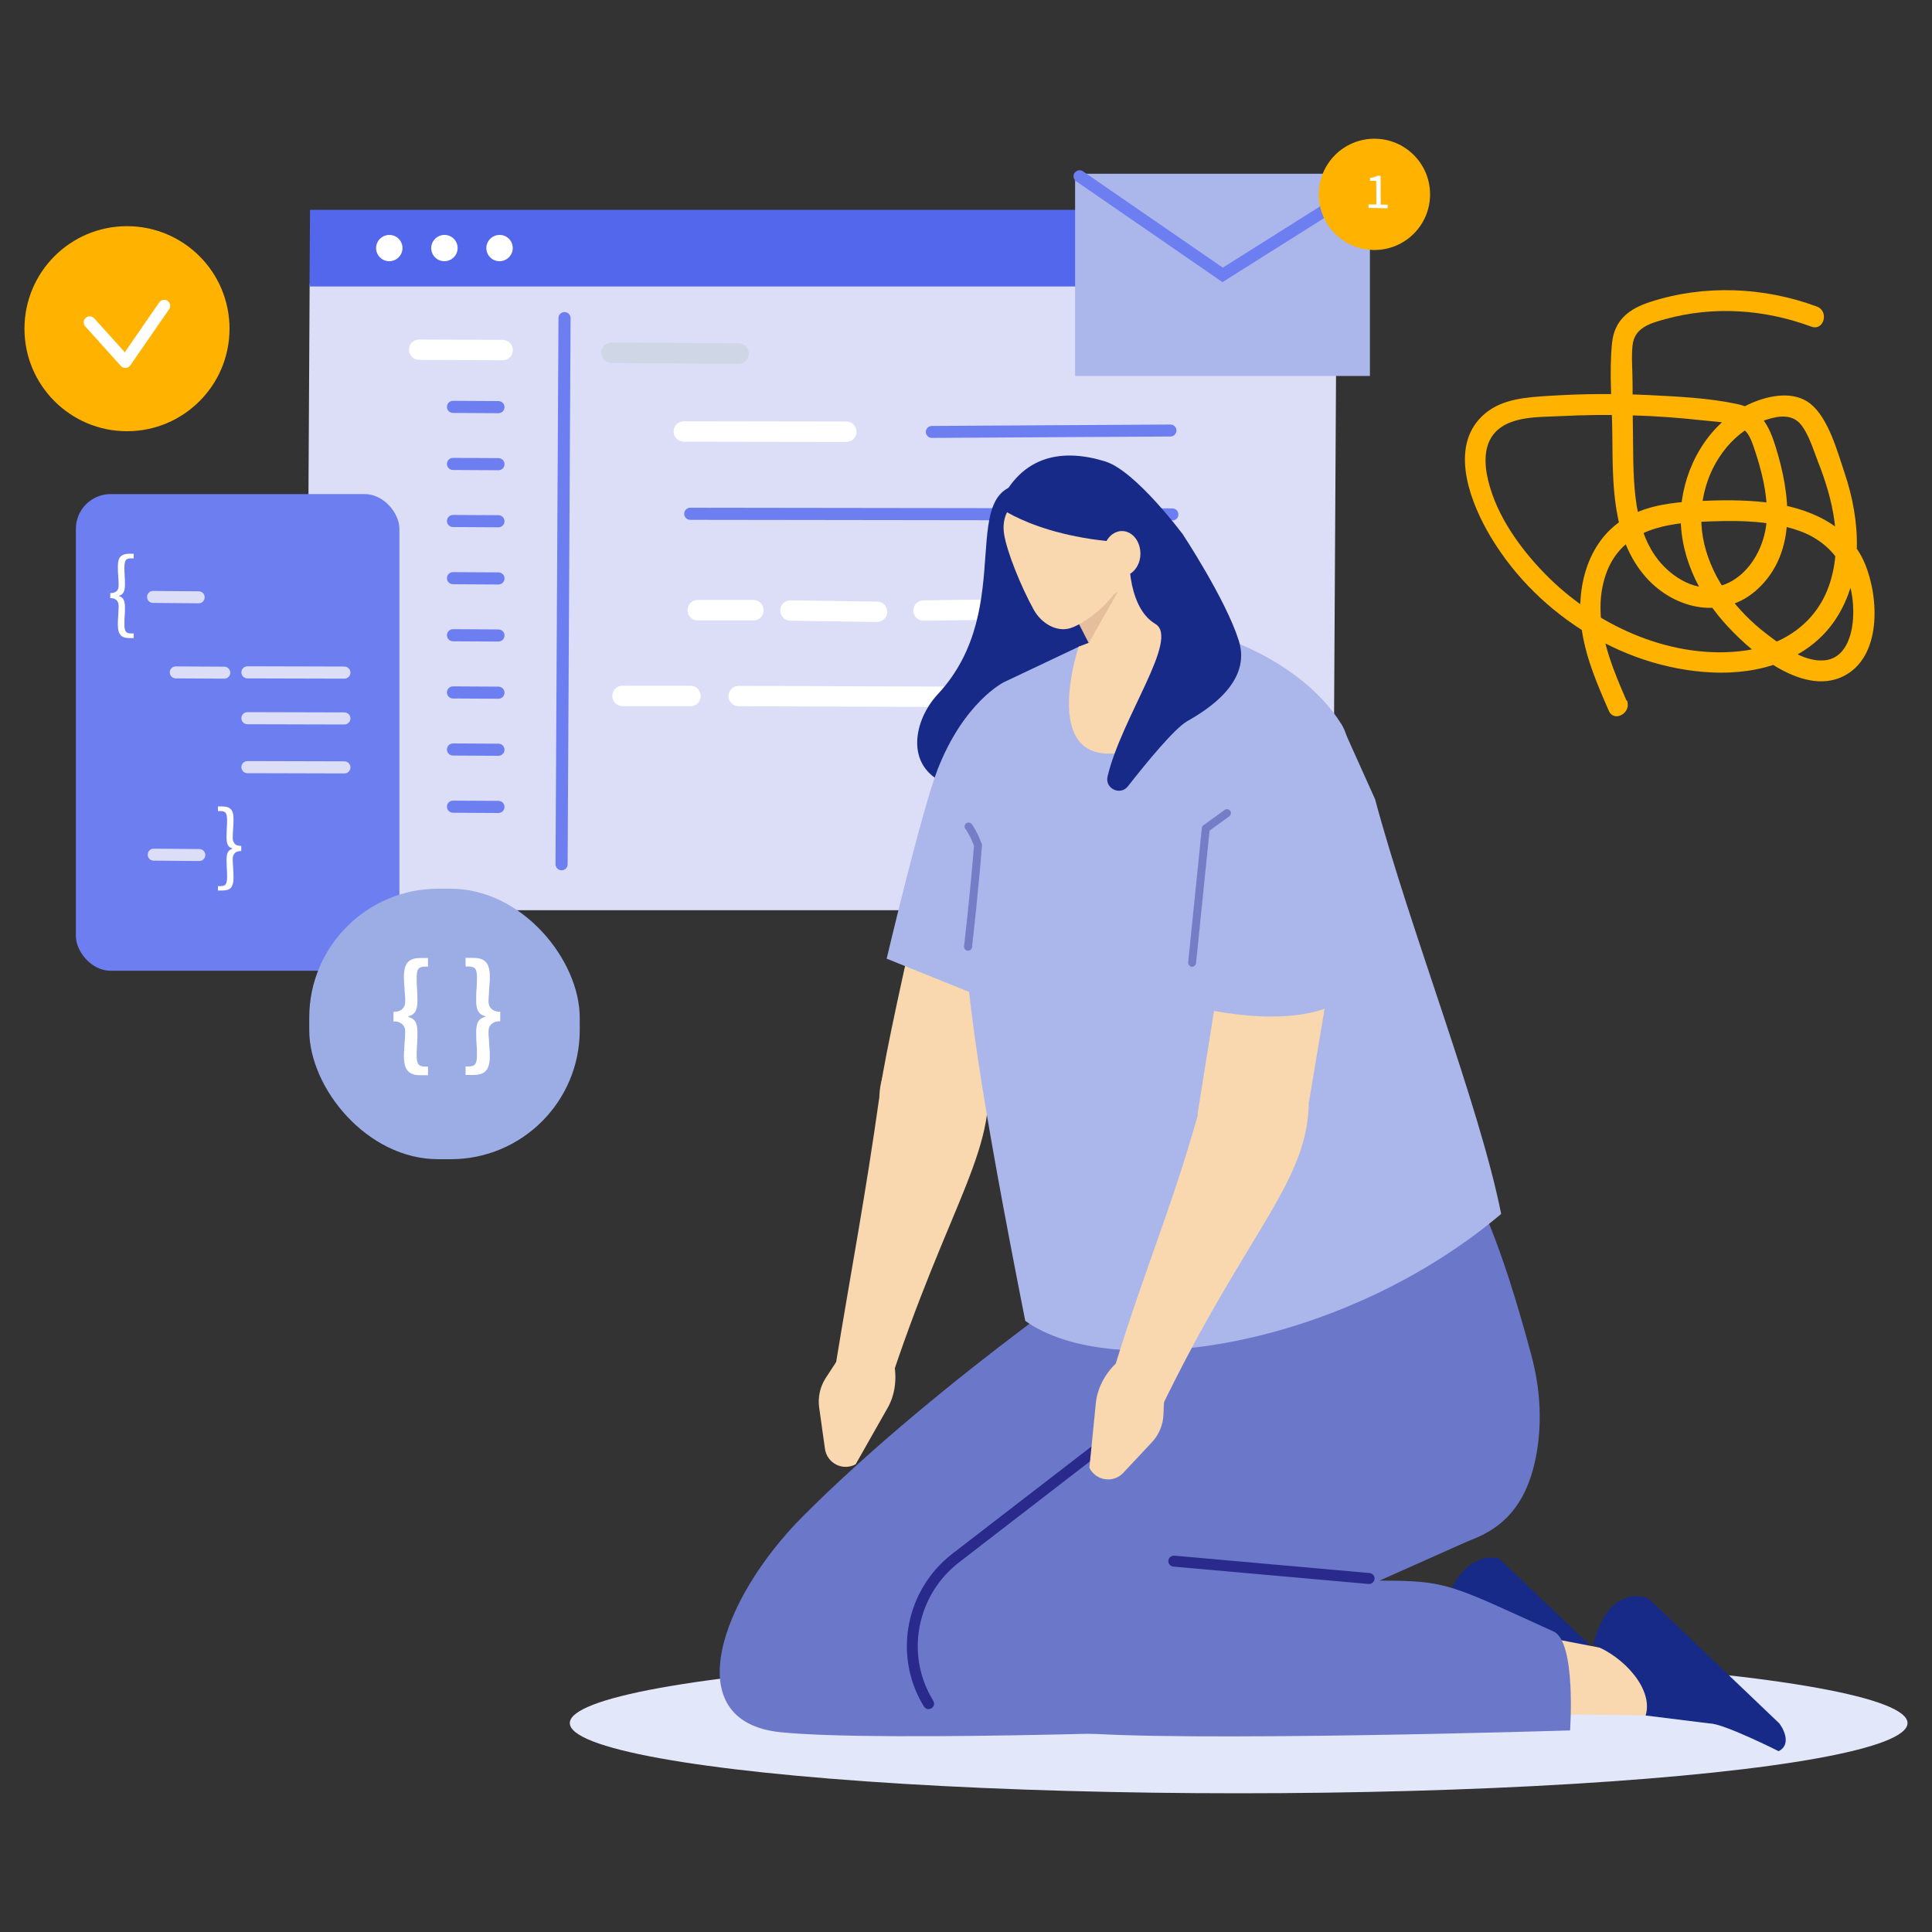
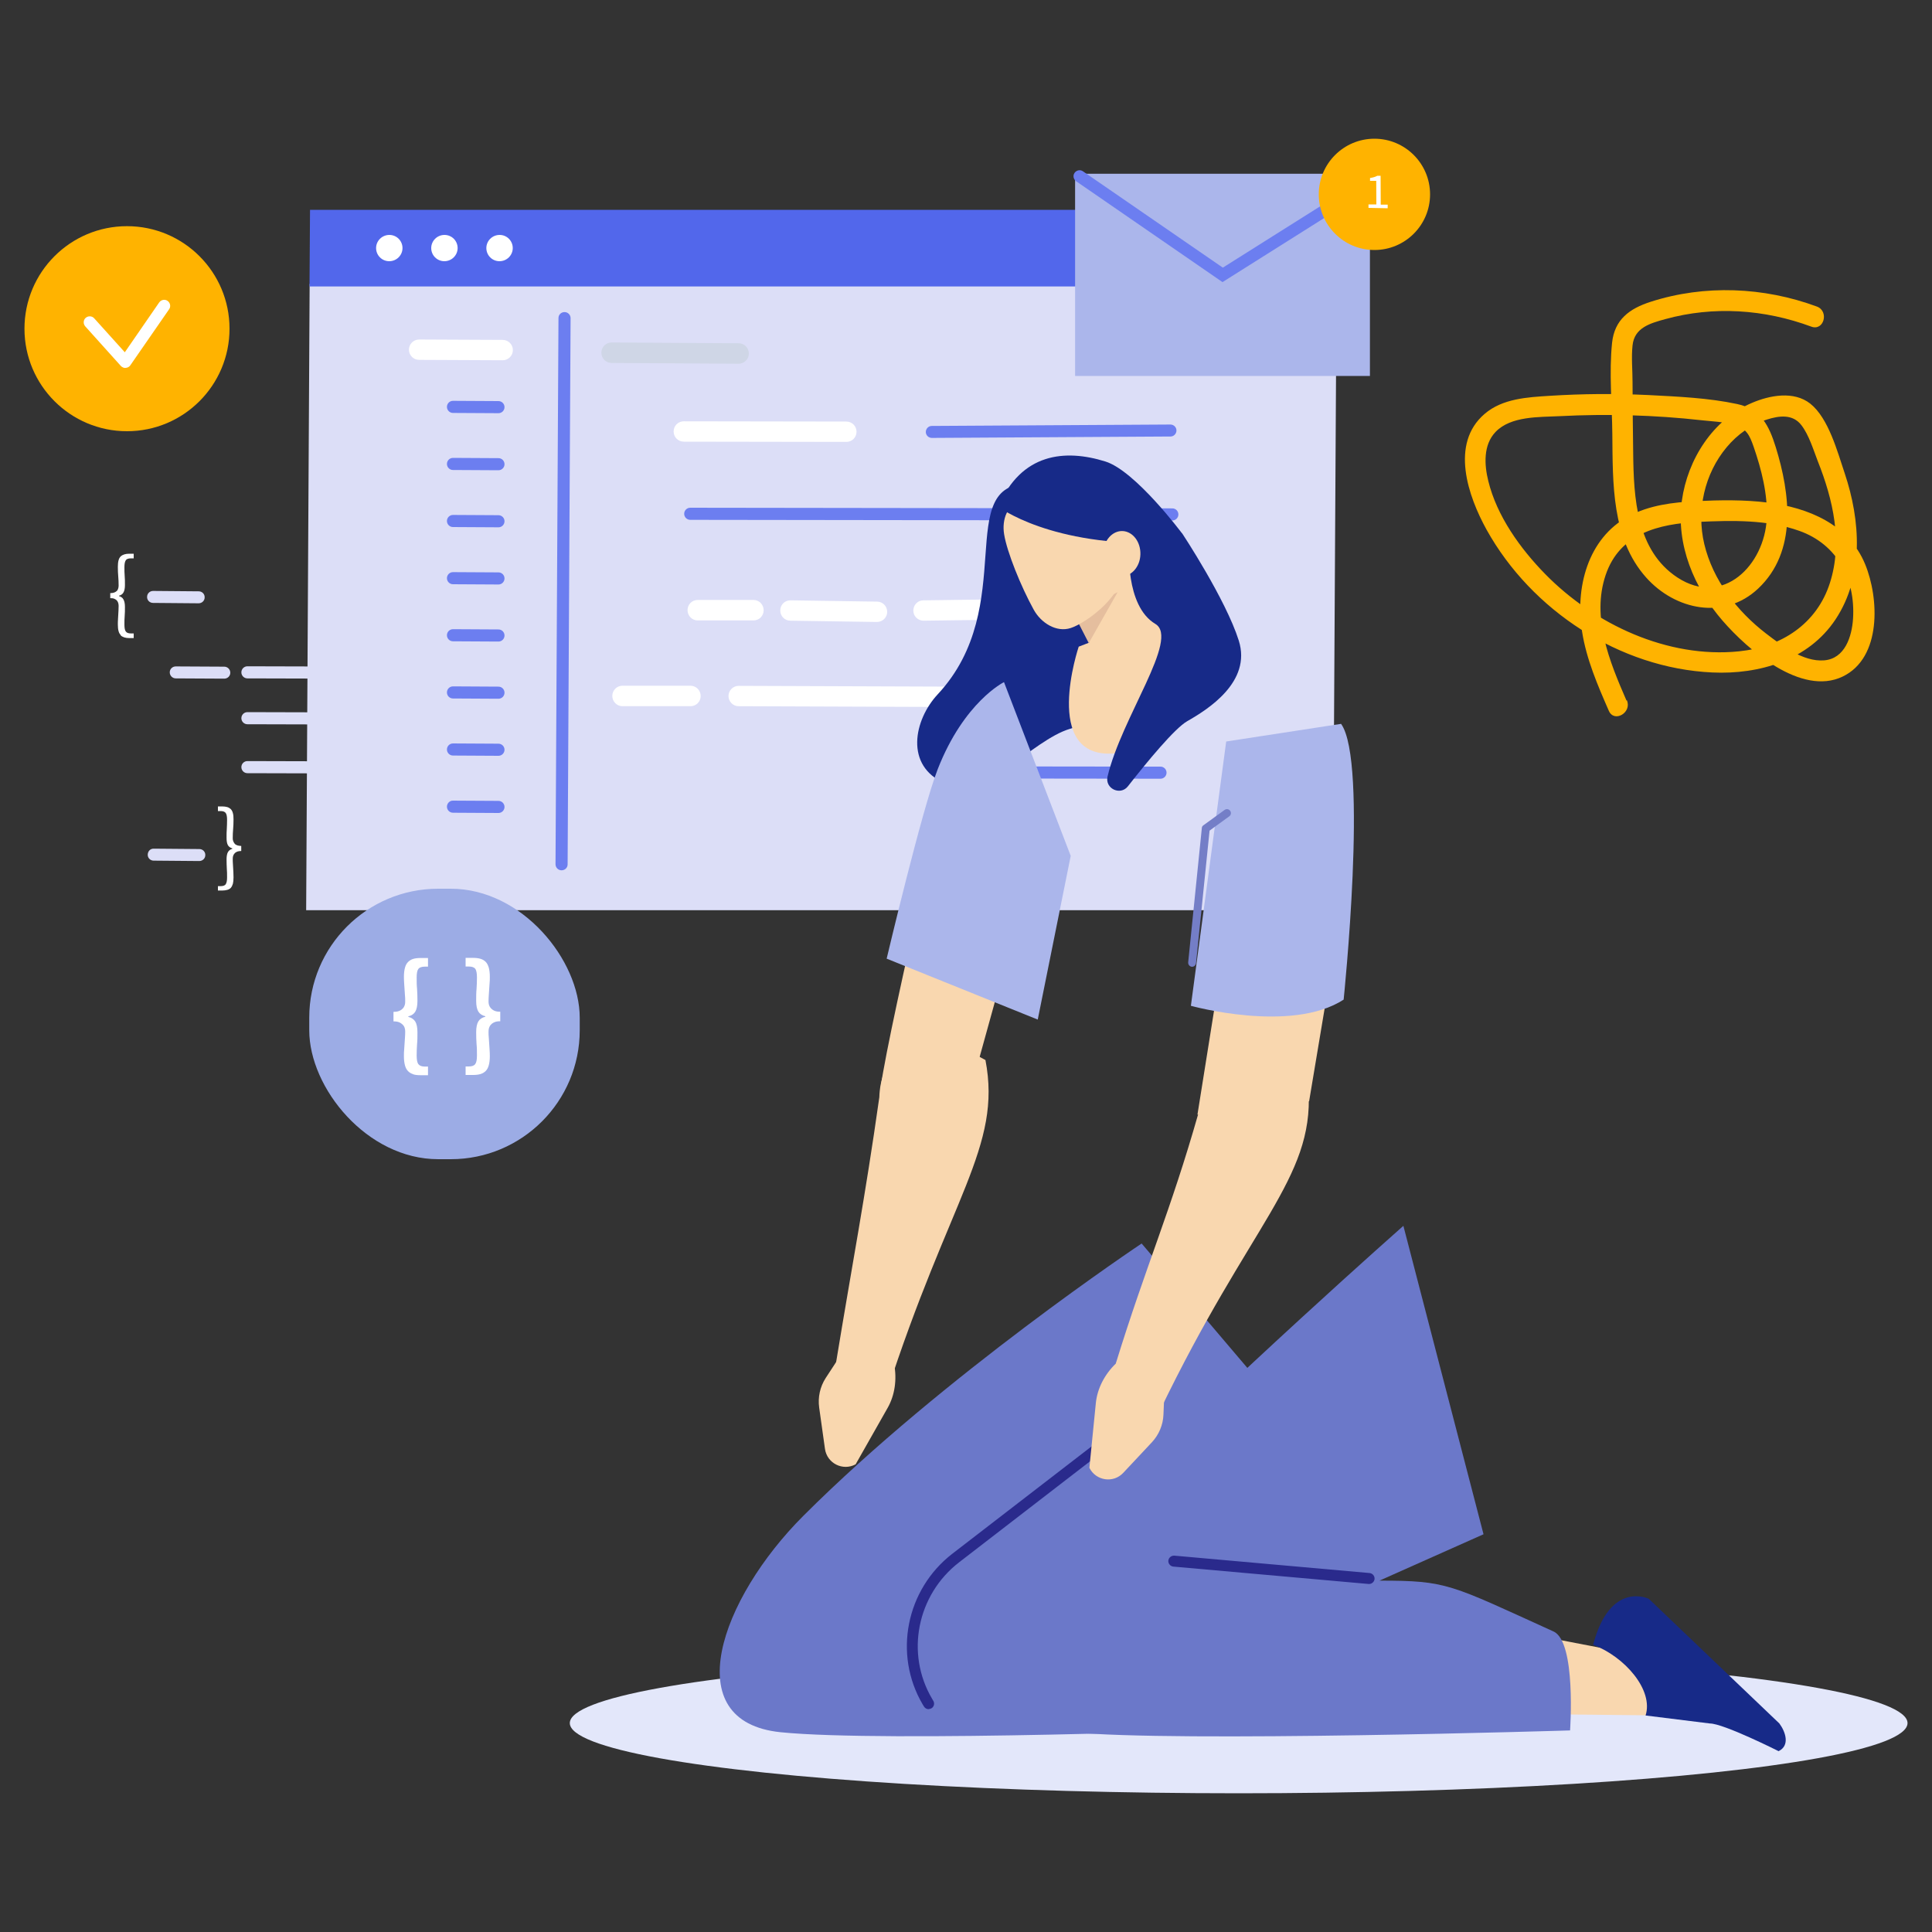
<svg xmlns="http://www.w3.org/2000/svg" id="b" viewBox="0 0 150 150">
  <rect x="0" y="0" width="150" height="150" fill="#333333" stroke="none" />
  <g id="c">
    <rect width="150" height="150" fill="none" />
    <path d="M126.28,54.39c-1.31-3.01-2.73-6.44-1.62-9.74,1.09-3.24,4.12-3.98,7.2-4.13,2.6-.12,5.37-.19,7.85.7,2.94,1.05,4.35,3.75,4.16,6.81-.09,1.38-.62,3.11-2.25,3.24s-3.31-1.17-4.5-2.08c-2.26-1.74-4.13-4.14-4.8-6.95-.62-2.61.01-5.45,1.74-7.52.83-.99,1.9-1.76,3.13-2.15.92-.29,1.99-.45,2.67.44.59.77.93,1.91,1.27,2.79,1.19,2.99,1.95,6.29.95,9.44-1.02,3.22-3.81,5-7.07,5.33-5.53.56-11.22-2.1-15.04-6-1.93-1.97-3.76-4.51-4.42-7.23-.31-1.25-.4-2.79.56-3.8,1.19-1.25,3.4-1.15,4.99-1.23,3.68-.19,7.37-.09,11.03.32.83.09,1.72.12,2.52.35.96.28,1.2.85,1.5,1.7.61,1.77,1.11,3.71,1.02,5.59-.17,3.58-3.38,6.89-6.93,4.57-3.2-2.1-3.4-6.21-3.44-9.66-.03-1.84-.04-3.68-.05-5.53,0-.93-.1-1.9,0-2.83.14-1.38,1.37-1.72,2.53-2.04,3.76-1.04,7.71-.77,11.35.58.98.36,1.4-1.2.43-1.56-4.11-1.52-8.71-1.72-12.9-.37-1.65.53-2.81,1.38-3,3.19-.24,2.31,0,4.76.02,7.08.04,3.79-.07,8.11,2.62,11.13,2.26,2.54,6.07,3.34,8.7.87,3.06-2.88,2.49-7.36,1.37-10.98-.52-1.67-1.15-2.96-2.99-3.35-2.24-.48-4.64-.58-6.93-.7-2.54-.12-5.09-.1-7.62.06-1.74.11-3.67.21-5.06,1.4-2.71,2.31-1.29,6.4.15,9,3.48,6.26,10.32,10.75,17.52,11.08,3.64.17,7.47-.95,9.57-4.12,2.23-3.36,1.94-7.69.71-11.35-.56-1.66-1.25-4.27-2.67-5.4-1.28-1.01-3.15-.65-4.53-.06-3.04,1.29-5,4.4-5.44,7.59-.47,3.42.95,6.77,3.16,9.32,1.95,2.25,6.11,5.88,9.32,4.34,3.05-1.46,2.83-6.1,1.75-8.72-1.28-3.11-4.43-4.4-7.56-4.79-1.85-.23-3.72-.2-5.58-.11-1.79.09-3.62.31-5.22,1.17-3.2,1.72-4.16,5.59-3.62,8.95.34,2.16,1.21,4.17,2.08,6.16.42.95,1.81.13,1.4-.82h0Z" fill="#ffb300" />
    <polygon points="103.49 70.67 23.77 70.67 24.04 22.04 103.77 22.04 103.49 70.67" fill="#dcdef7" />
    <polygon points="103.75 22.24 24.03 22.24 24.07 16.29 103.79 16.29 103.75 22.24" fill="#5267eb" />
    <path d="M31.25,19.26c0,.56-.46,1.02-1.03,1.02s-1.02-.46-1.02-1.02c0-.56.46-1.02,1.03-1.02s1.02.46,1.02,1.02Z" fill="#fff" />
    <path d="M35.53,19.26c0,.56-.46,1.02-1.03,1.02s-1.02-.46-1.02-1.02c0-.56.46-1.02,1.03-1.02s1.02.46,1.02,1.02Z" fill="#fff" />
    <path d="M39.81,19.26c0,.56-.46,1.02-1.03,1.02s-1.02-.46-1.02-1.02c0-.56.46-1.02,1.03-1.02s1.02.46,1.02,1.02Z" fill="#fff" />
    <path d="M43.6,67.57h0c-.26,0-.47-.21-.47-.47l.23-42.41c0-.26.21-.46.47-.46h0c.26,0,.47.21.47.47l-.23,42.41c0,.26-.21.46-.47.46Z" fill="#6c7ef0" />
    <path d="M39.03,27.97h0l-6.49-.03c-.44,0-.79-.36-.79-.79,0-.44.36-.79.79-.79h0l6.49.03c.44,0,.79.36.79.79,0,.44-.36.79-.79.79Z" fill="#fff" />
    <path d="M38.7,32.08h0l-3.53-.02c-.26,0-.47-.21-.47-.47,0-.26.21-.47.47-.47h0l3.53.02c.26,0,.47.21.47.47,0,.26-.21.47-.47.47Z" fill="#6c7ef0" />
    <path d="M38.7,36.51h0l-3.53-.02c-.26,0-.47-.21-.47-.47,0-.26.21-.47.47-.47h0l3.53.02c.26,0,.47.21.47.47,0,.26-.21.47-.47.47Z" fill="#6c7ef0" />
    <path d="M38.7,40.94h0l-3.53-.02c-.26,0-.47-.21-.47-.47,0-.26.21-.47.47-.47h0l3.53.02c.26,0,.47.21.47.47,0,.26-.21.47-.47.47Z" fill="#6c7ef0" />
    <path d="M38.7,45.38h0l-3.53-.02c-.26,0-.47-.21-.47-.47,0-.26.21-.47.47-.47h0l3.53.02c.26,0,.47.21.47.47,0,.26-.21.47-.47.47Z" fill="#6c7ef0" />
    <path d="M38.7,49.81h0l-3.53-.02c-.26,0-.47-.21-.47-.47,0-.26.21-.47.47-.47h0l3.53.02c.26,0,.47.21.47.47,0,.26-.21.47-.47.47Z" fill="#6c7ef0" />
    <path d="M38.7,54.25h0l-3.53-.02c-.26,0-.47-.21-.47-.47,0-.26.21-.47.47-.47h0l3.53.02c.26,0,.47.21.47.47,0,.26-.21.47-.47.47Z" fill="#6c7ef0" />
    <path d="M38.7,58.68h0l-3.53-.02c-.26,0-.47-.21-.47-.47,0-.26.21-.47.47-.47h0l3.53.02c.26,0,.47.21.47.47,0,.26-.21.47-.47.47Z" fill="#6c7ef0" />
    <path d="M38.7,63.12h0l-3.53-.02c-.26,0-.47-.21-.47-.47s.22-.48.47-.47l3.53.02c.26,0,.47.21.47.47,0,.26-.21.47-.47.47Z" fill="#6c7ef0" />
    <path d="M57.35,28.24h0l-9.87-.06c-.44,0-.79-.36-.79-.8,0-.44.36-.79.79-.79h0l9.87.06c.44,0,.79.36.79.8,0,.44-.36.79-.79.79Z" fill="#cfd6e6" />
    <path d="M90.25,54.95h0l-32.9-.12c-.44,0-.79-.36-.79-.79,0-.44.36-.79.79-.79h0l32.9.12c.44,0,.79.36.79.79,0,.44-.36.79-.79.79Z" fill="#fff" />
    <path d="M53.61,54.83h-5.28c-.44,0-.79-.36-.79-.8,0-.44.35-.79.79-.79h5.28c.44,0,.79.36.79.8,0,.44-.35.79-.79.79Z" fill="#fff" />
    <path d="M90.1,60.46h0l-16.31-.02c-.26,0-.47-.21-.47-.47s.21-.47.47-.47h0l16.31.02c.26,0,.47.21.47.47s-.21.47-.47.47Z" fill="#6c7ef0" />
    <path d="M72.35,34c-.26,0-.47-.21-.47-.46,0-.26.21-.47.46-.47l18.53-.11h0c.26,0,.47.21.47.46,0,.26-.21.47-.46.47l-18.53.11h0Z" fill="#6c7ef0" />
    <path d="M65.71,34.31h0l-12.62-.02c-.44,0-.79-.35-.79-.79,0-.44.35-.79.79-.79h0l12.62.02c.44,0,.79.35.79.79,0,.44-.35.79-.79.79Z" fill="#fff" />
    <path d="M91.02,40.41h0l-37.43-.05c-.26,0-.47-.21-.47-.47s.21-.47.47-.47h0l37.43.05c.26,0,.47.21.47.47s-.21.47-.47.47Z" fill="#6c7ef0" />
    <path d="M71.7,48.19c-.43,0-.79-.35-.79-.78,0-.44.34-.8.78-.8l18.82-.25c.43-.02.8.34.8.78,0,.44-.34.8-.78.8l-18.82.25h-.01Z" fill="#fff" />
    <path d="M68.09,48.29h-.01l-6.72-.1c-.44,0-.79-.37-.78-.8,0-.44.36-.79.8-.78l6.72.1c.44,0,.79.37.78.8,0,.43-.36.78-.79.78Z" fill="#fff" />
    <path d="M58.5,48.17h-4.33c-.44,0-.79-.36-.79-.8,0-.44.35-.79.79-.79h4.33c.44,0,.79.36.79.8,0,.44-.35.79-.79.79Z" fill="#fff" />
-     <rect x="5.89" y="38.36" width="25.12" height="37.01" rx="2.7" ry="2.7" fill="#6c7ef0" />
    <path d="M15.42,46.84h0l-3.54-.03c-.26,0-.47-.21-.46-.47,0-.26.21-.46.47-.46h0l3.54.03c.26,0,.47.21.46.47,0,.26-.21.46-.47.46Z" fill="#dcdef7" />
    <path d="M15.47,66.85h0l-3.54-.03c-.26,0-.47-.21-.46-.47s.2-.47.47-.46l3.54.03c.26,0,.47.21.46.47,0,.26-.21.46-.47.46Z" fill="#dcdef7" />
    <path d="M26.74,52.69h0l-7.53-.02c-.26,0-.47-.21-.47-.47,0-.26.21-.47.47-.47h0l7.53.02c.26,0,.47.21.47.47,0,.26-.21.47-.47.47Z" fill="#dcdef7" />
    <path d="M17.41,52.69h0l-3.76-.02c-.26,0-.47-.21-.47-.47,0-.26.21-.46.47-.46h0l3.76.02c.26,0,.47.21.47.47,0,.26-.21.46-.47.46Z" fill="#dcdef7" />
    <path d="M26.74,56.25h0l-7.53-.02c-.26,0-.47-.21-.47-.47,0-.26.21-.47.47-.47h0l7.53.02c.26,0,.47.21.47.47,0,.26-.21.47-.47.47Z" fill="#dcdef7" />
    <path d="M26.74,60.05h0l-7.53-.02c-.26,0-.47-.21-.47-.47,0-.26.21-.47.47-.47h0l7.53.02c.26,0,.47.21.47.47,0,.26-.21.47-.47.47Z" fill="#dcdef7" />
    <path d="M9.37,49.3c-.15-.14-.22-.41-.22-.8,0-.14,0-.27.01-.39,0-.12.02-.24.02-.36,0-.12.02-.23.02-.35,0-.12.01-.24.01-.36,0-.08-.01-.15-.03-.22-.02-.07-.05-.13-.1-.19-.05-.06-.12-.1-.2-.14-.09-.04-.19-.05-.32-.05v-.39c.13,0,.23-.02.32-.05.09-.04.15-.08.2-.13.05-.05.08-.12.1-.19.02-.07.03-.14.03-.21,0-.26-.01-.5-.03-.72-.02-.22-.03-.47-.03-.75,0-.39.07-.66.22-.8.15-.14.37-.21.67-.21h.34v.36h-.21c-.21,0-.35.05-.41.16-.07.11-.1.28-.1.53,0,.23,0,.46.02.67.02.21.02.45.02.71s-.04.44-.11.57c-.07.13-.19.22-.35.26v.03c.16.05.28.13.35.27.07.13.11.32.11.56,0,.26,0,.49-.02.71-.02.21-.02.44-.02.67,0,.25.03.43.1.53.07.11.21.16.41.16h.21v.36h-.34c-.3,0-.52-.07-.67-.21Z" fill="#fff" />
    <path d="M16.92,68.8h.2c.21,0,.35-.05.41-.16.07-.11.1-.28.1-.53,0-.23,0-.46-.02-.67-.01-.21-.02-.45-.02-.71,0-.24.03-.43.1-.56.07-.13.18-.22.35-.27v-.03c-.16-.05-.28-.13-.35-.26-.07-.13-.1-.32-.1-.57s0-.49.02-.71c.01-.21.02-.44.02-.67,0-.25-.03-.43-.1-.53-.07-.11-.21-.16-.41-.16h-.2v-.36h.33c.15,0,.28.02.39.05.11.03.2.09.28.16.07.08.13.18.16.31.04.13.05.29.05.49,0,.28-.01.53-.03.75-.02.22-.03.46-.03.72,0,.15.05.28.14.4.09.12.26.18.52.19v.39c-.13,0-.23.02-.32.05-.08.04-.15.08-.2.14-.05.06-.09.12-.11.19-.02.07-.03.14-.03.22,0,.13,0,.25.01.36,0,.12.02.23.02.35,0,.12.02.24.02.36,0,.12.01.25.01.39,0,.2-.02.36-.05.49-.04.13-.09.23-.16.31-.07.08-.17.13-.28.16-.11.03-.24.05-.39.05h-.33v-.36Z" fill="#fff" />
    <circle cx="9.86" cy="25.52" r="7.96" fill="#ffb300" />
    <path d="M9.74,28.57c-.13,0-.26-.06-.35-.15l-2.77-3.08c-.17-.19-.16-.49.03-.66.19-.17.49-.16.66.03l2.38,2.64,2.67-3.87c.15-.21.44-.27.65-.12s.27.44.12.65l-3.01,4.35c-.08.12-.21.19-.35.2-.01,0-.02,0-.03,0Z" fill="#fff" />
    <rect x="24.01" y="69" width="21" height="21" rx="10.01" ry="10.01" fill="#9cace5" />
    <path d="M32.08,83.4c-.16-.05-.3-.13-.4-.24-.11-.11-.19-.26-.24-.45-.05-.19-.08-.42-.08-.7,0-.19,0-.36.02-.52.01-.16.02-.31.03-.46.01-.15.02-.3.03-.45.01-.15.02-.31.02-.48,0-.1-.01-.2-.04-.29-.03-.1-.08-.18-.15-.25-.07-.07-.16-.14-.28-.19-.12-.05-.26-.07-.44-.07v-.74c.18,0,.32-.02.44-.07.12-.05.21-.11.28-.19.07-.07.12-.16.15-.25.03-.09.04-.19.04-.29,0-.18,0-.34-.02-.49-.01-.15-.02-.3-.03-.45-.01-.15-.02-.3-.03-.46-.01-.16-.02-.33-.02-.52,0-.28.03-.52.08-.7.05-.19.13-.34.24-.45.11-.11.24-.19.4-.24.16-.05.36-.07.58-.07h.57v.67h-.24c-.25,0-.42.06-.51.18-.09.12-.13.34-.13.66s0,.6.03.88c.02.29.03.6.03.94,0,.38-.06.66-.17.84-.11.18-.29.3-.54.36v.04c.25.06.43.19.54.36.11.18.17.46.17.83,0,.34,0,.65-.03.94-.02.29-.03.58-.03.88s.04.54.13.66c.09.12.26.19.51.19h.24v.67h-.57c-.23,0-.42-.02-.58-.07Z" fill="#fff" />
    <path d="M36.15,82.8h.24c.25,0,.42-.06.51-.19.09-.12.13-.34.13-.66s0-.6-.03-.88c-.02-.29-.03-.6-.03-.94,0-.37.06-.65.17-.83.11-.18.29-.3.54-.36v-.04c-.25-.06-.43-.18-.54-.36-.11-.18-.17-.45-.17-.84,0-.34,0-.65.03-.94.02-.29.03-.58.03-.88s-.04-.54-.13-.66c-.09-.12-.26-.18-.51-.18h-.24v-.67h.57c.22,0,.41.02.58.07.17.05.3.13.41.24.11.11.18.26.24.45.05.19.08.42.08.7,0,.19,0,.36-.02.52-.01.16-.02.31-.03.46-.01.15-.02.3-.03.45-.01.15-.02.32-.02.49,0,.1.01.19.04.29.03.09.08.17.15.25.07.07.16.14.28.19.12.05.26.07.44.07v.74c-.18,0-.32.02-.44.07-.12.05-.21.11-.28.19-.07.07-.12.16-.15.25-.03.1-.04.19-.04.29,0,.17,0,.33.02.48.01.15.02.3.03.45.01.15.02.3.03.46.01.16.02.33.02.52,0,.28-.03.52-.08.7-.05.19-.13.34-.24.45-.11.11-.24.19-.41.24-.17.05-.36.07-.58.07h-.57v-.67Z" fill="#fff" />
    <rect x="83.47" y="13.49" width="22.89" height="15.7" fill="#abb6eb" />
    <path d="M94.91,21.9l-11.36-7.83c-.21-.15-.27-.44-.12-.65.15-.21.44-.27.65-.12l10.86,7.48,11.19-7.05c.22-.14.51-.07.65.15.14.22.07.51-.15.64l-11.71,7.38Z" fill="#6c7ef0" />
    <circle cx="106.71" cy="15.09" r="4.32" fill="#ffb300" />
    <path d="M106.26,15.87h.6s-.01-1.83-.01-1.83h-.48s0-.22,0-.22c.12-.02.23-.04.32-.07.09-.03.17-.06.24-.1h.26s.01,2.24.01,2.24h.54s0,.28,0,.28l-1.49-.03v-.27Z" fill="#fff" />
    <path d="M85.65,44.6c-.78-.89-1.22-2.02-1.24-3.2-.02-1.63-.77-3.77-4.47-3.84-6.02-.11-.75,9.49-7.13,16.34-1.86,1.99-2.59,5.57.56,6.92,3.15,1.35,6.68-3.34,9.72-4.24,3.04-.9,7.62-4.89,4.11-9.96-.61-.88-1.12-1.53-1.55-2.02Z" fill="#172a88" fill-rule="evenodd" />
    <path d="M68.27,85.19c-1.11,7.85-2.08,12.81-3.37,20.67l3.89,2.44c4.95-15.38,9.02-19.24,7.72-26-6.37-3.6-8.18.33-8.24,2.9Z" fill="#f9d7af" />
    <path d="M66.36,103.54l-2.26,3.46c-.43.67-.61,1.48-.5,2.28l.45,3.21c.16,1.12,1.38,1.74,2.38,1.2h0l2.49-4.39c.55-.97.73-2.19.5-3.4l-.38-2.03-2.67-.32Z" fill="#f9d7af" />
    <ellipse cx="96.17" cy="133.78" rx="51.93" ry="5.45" fill="#e3e7fa" />
-     <path d="M116.13,130.06l4.99.62c1.07,0,5.34,2.15,5.34,2.15h0c.9-.44.54-1.5.06-2.15l-10.14-9.68s-3-.91-4.32,4.13c2.46.93,4.71,2.96,4.07,4.94Z" fill="#172a88" fill-rule="evenodd" />
    <polygon points="107.38 124.68 128.9 128.83 131.99 133.22 101.49 132.9 107.38 124.68" fill="#f9d7af" fill-rule="evenodd" />
    <path d="M74.52,56.68s-5.39,22.37-6.16,27.82l1.78,3.78c1.84,1.05,4.18.08,4.74-1.96l4.21-15.21.89-2.94-5.47-11.49Z" fill="#f9d7af" fill-rule="evenodd" />
-     <path d="M111.22,89.27l-27.26,4.96c-4.3,2.11.18,27.69.18,27.69l18.15-1.05c7.48-.94,15.93,1.24,17.14-8.93.27-2.25.05-4.54-.54-6.73-4.79-17.93-7.67-15.95-7.67-15.95Z" fill="#6b78c9" fill-rule="evenodd" />
    <path d="M88.63,96.55s-15.34,10.22-26.26,21.14c-6.44,6.44-9.84,15.98-1.76,16.8,8.08.82,35.7-.24,35.7-.24l1.77-7.57-13.52-3.95,16.41-11.67-12.33-14.51Z" fill="#6b78c9" fill-rule="evenodd" />
    <path d="M108.95,95.18s-13.12,11.58-24.04,22.5c-6.44,6.44-9.84,15.98-1.76,16.8,8.08.82,38.75-.13,38.75-.13,0,0,.49-6.87-1.28-7.68-8.08-3.67-8.23-3.95-13.52-3.95l8.08-3.6-6.22-23.94Z" fill="#6b78c9" fill-rule="evenodd" />
-     <path d="M77.95,52.96l5.81-2.75,2.65-.84,7.61-.18s6.9,1.87,10.11,7.01l2.63,5.85c2.77,10.29,8.11,23.75,9.79,32.2-12.22,10.32-30.17,13.16-36.95,8.3-6.77-34.31-5.5-35.33-1.65-49.59Z" fill="#abb6eb" fill-rule="evenodd" />
    <path d="M83.21,46.22s1.39,3.78,2.54,6.91c.31.83,1.04,1.44,1.9,1.58.87.14,1.74-.2,2.29-.9.18-.23.35-.45.52-.66.75-.95.88-2.26.35-3.35-1.37-2.8-3.88-7.91-3.88-7.91l-3.72,4.33h0Z" fill="#f9d7af" fill-rule="evenodd" />
    <polygon points="83.35 47.63 84.53 49.93 86.77 45.98 83.35 47.63" fill="#e5be9e" fill-rule="evenodd" />
    <path d="M83.75,50.21s-2.93,8.7,2.72,8.29c5.65-.41,7.54-9.31,7.54-9.31l-4.34-1.25-5.93,2.27Z" fill="#f9d7af" />
    <path d="M85.87,38.98c-.36-1.12-1.56-1.75-2.67-1.4-1.19.38-2.69.85-3.88,1.23-1.11.35-1.55,1.51-1.36,2.67.22,1.37,1.29,4.03,2.3,5.86.57,1.03,1.76,1.78,2.87,1.42,1.19-.38,4.38-2.65,4.04-4.9-.26-1.72-.78-3.24-1.31-4.89h0Z" fill="#f9d7af" fill-rule="evenodd" />
    <path d="M91.78,41.42s-3.62-4.86-5.96-5.59c-3.14-.98-6.54-.66-8.31,3.51,0,0,4.03,3.13,12.97,2.81l1.3-.73Z" fill="#172a88" fill-rule="evenodd" />
    <path d="M68.84,74.43l11.73,4.73,2.56-12.71-5.18-13.49s-3.1,1.52-5.15,6.77c-1.22,3.11-3.96,14.7-3.96,14.7Z" fill="#abb6eb" fill-rule="evenodd" />
    <path d="M127.76,133.19l4.99.62c1.07,0,5.34,2.15,5.34,2.15h0c.9-.44.54-1.5.06-2.15l-10.14-9.68s-3-1.46-4.32,3.57c2.46.93,4.71,3.52,4.07,5.5Z" fill="#172a88" fill-rule="evenodd" />
    <path d="M72.1,132.7c-.14,0-.28-.07-.36-.2l-.11-.18c-2.28-3.88-1.29-8.91,2.31-11.69l13.14-10.13.85-3.06c.06-.23.3-.36.52-.3.23.06.36.3.3.52l-.89,3.2c-.02.09-.08.17-.15.22l-13.25,10.22c-3.26,2.52-4.17,7.07-2.1,10.58l.1.17c.12.2.06.46-.14.58-.07.04-.15.06-.22.06Z" fill="#2a2a8c" />
-     <path d="M75.16,73.81s-.02,0-.04,0c-.17-.02-.29-.17-.27-.34,0-.04.48-4.09.77-7.81-.33-.86-.66-1.31-.67-1.31-.1-.14-.07-.33.07-.43.14-.1.33-.07.43.07.02.02.4.54.77,1.52.02.04.02.09.02.13-.29,3.75-.77,7.86-.77,7.9-.02.16-.15.27-.31.27Z" fill="#747ec7" />
    <path d="M93.04,86.45c-2.17,7.63-4.06,11.8-6.41,19.41l3.42,3.67c7.01-14.56,11.91-17.95,11.55-24.83-5.82-4.43-8.15-.79-8.56,1.75Z" fill="#f9d7af" />
    <path d="M90.5,105.82l-.17,4.01c-.03.8-.35,1.56-.9,2.15l-2.22,2.37c-.77.83-2.13.62-2.63-.39h0l.5-5.02c.11-1.11.66-2.21,1.55-3.07l1.48-1.44,2.39,1.4Z" fill="#f9d7af" />
    <path d="M92.97,86.54l3.61-22.62c.31-4.29,7.68,6.48,7.31,8.13l-2.25,13.45-8.68,1.04Z" fill="#f9d7af" fill-rule="evenodd" />
    <path d="M95.2,57.58l-2.74,20.51s7.79,2.16,11.86-.48c0,0,1.92-18.5-.2-21.41l-8.92,1.37Z" fill="#abb6eb" fill-rule="evenodd" />
    <path d="M92.56,75.06s-.02,0-.03,0c-.17-.02-.29-.17-.28-.34l1.06-10.43c0-.09.05-.17.13-.22l1.64-1.19c.14-.1.33-.07.43.07.1.14.07.33-.07.43l-1.53,1.11-1.05,10.29c-.02.16-.15.28-.31.28Z" fill="#747ec7" />
    <path d="M87.67,42.47s-.34,4.56,2.03,5.97c1.91,1.14-2.63,7.26-3.71,11.85-.22.93.99,1.51,1.58.76,1.5-1.92,3.64-4.51,4.61-5.06,1.58-.9,5.01-3.04,4-6.25s-4.39-8.32-4.39-8.32l-4.62-1.98.51,3.04Z" fill="#172a88" fill-rule="evenodd" />
    <path d="M88.54,43.05c-.03.97-.71,1.72-1.5,1.69-.8-.04-1.41-.85-1.38-1.82.03-.97.71-1.72,1.5-1.69.8.04,1.41.85,1.38,1.82Z" fill="#f9d7af" fill-rule="evenodd" />
    <path d="M106.3,122.98s-.03,0-.04,0l-15.16-1.35c-.23-.02-.41-.23-.39-.46.02-.23.23-.4.46-.39l15.16,1.35c.23.02.41.23.39.46-.02.22-.21.39-.42.39Z" fill="#2a2a8c" />
  </g>
</svg>